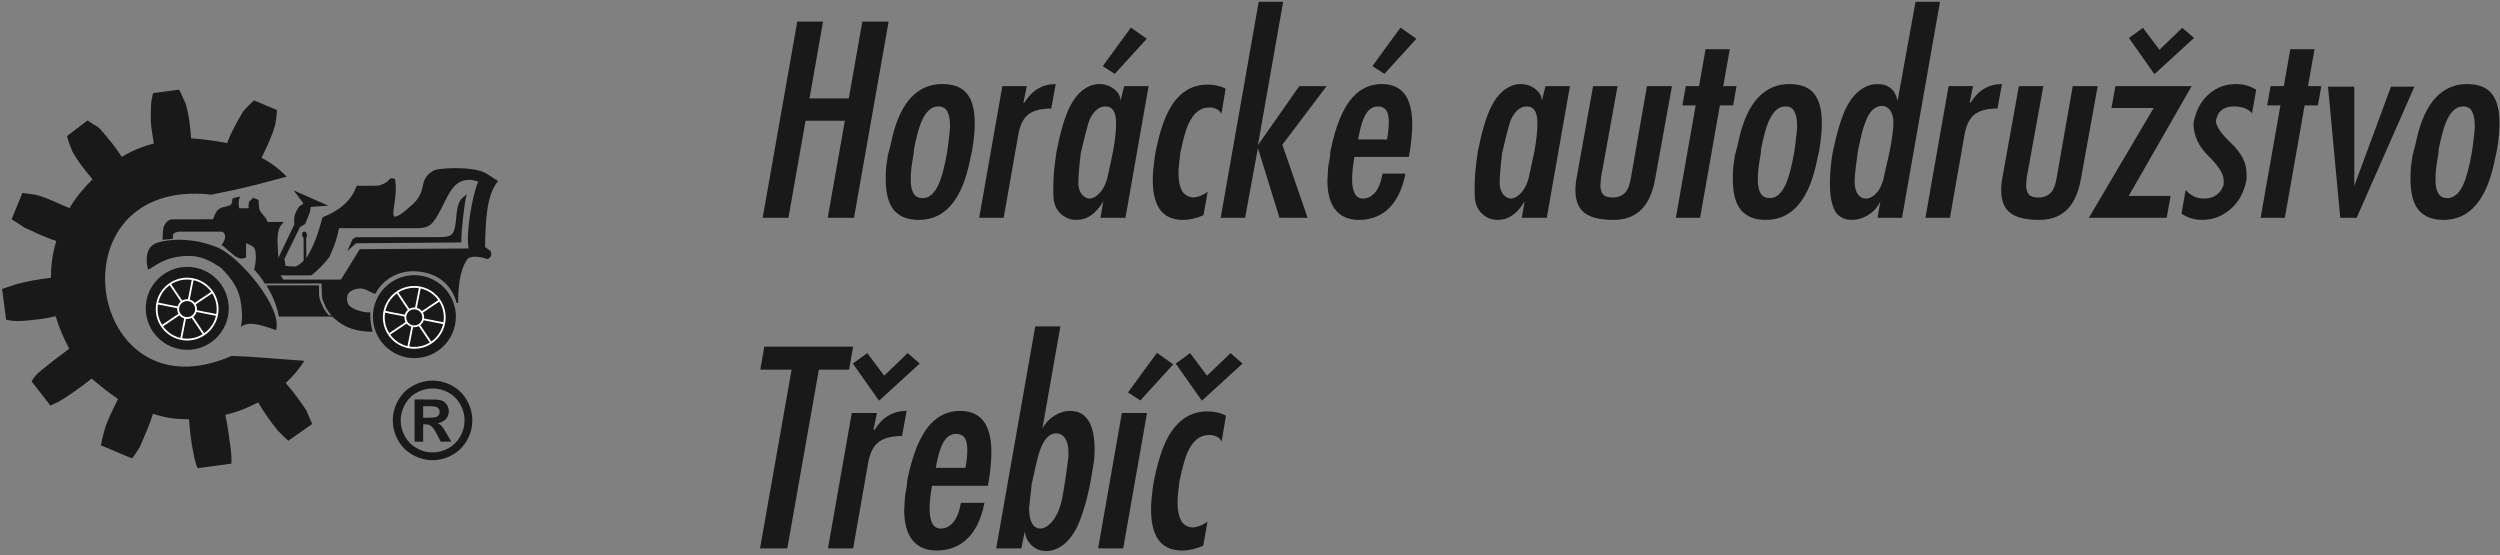
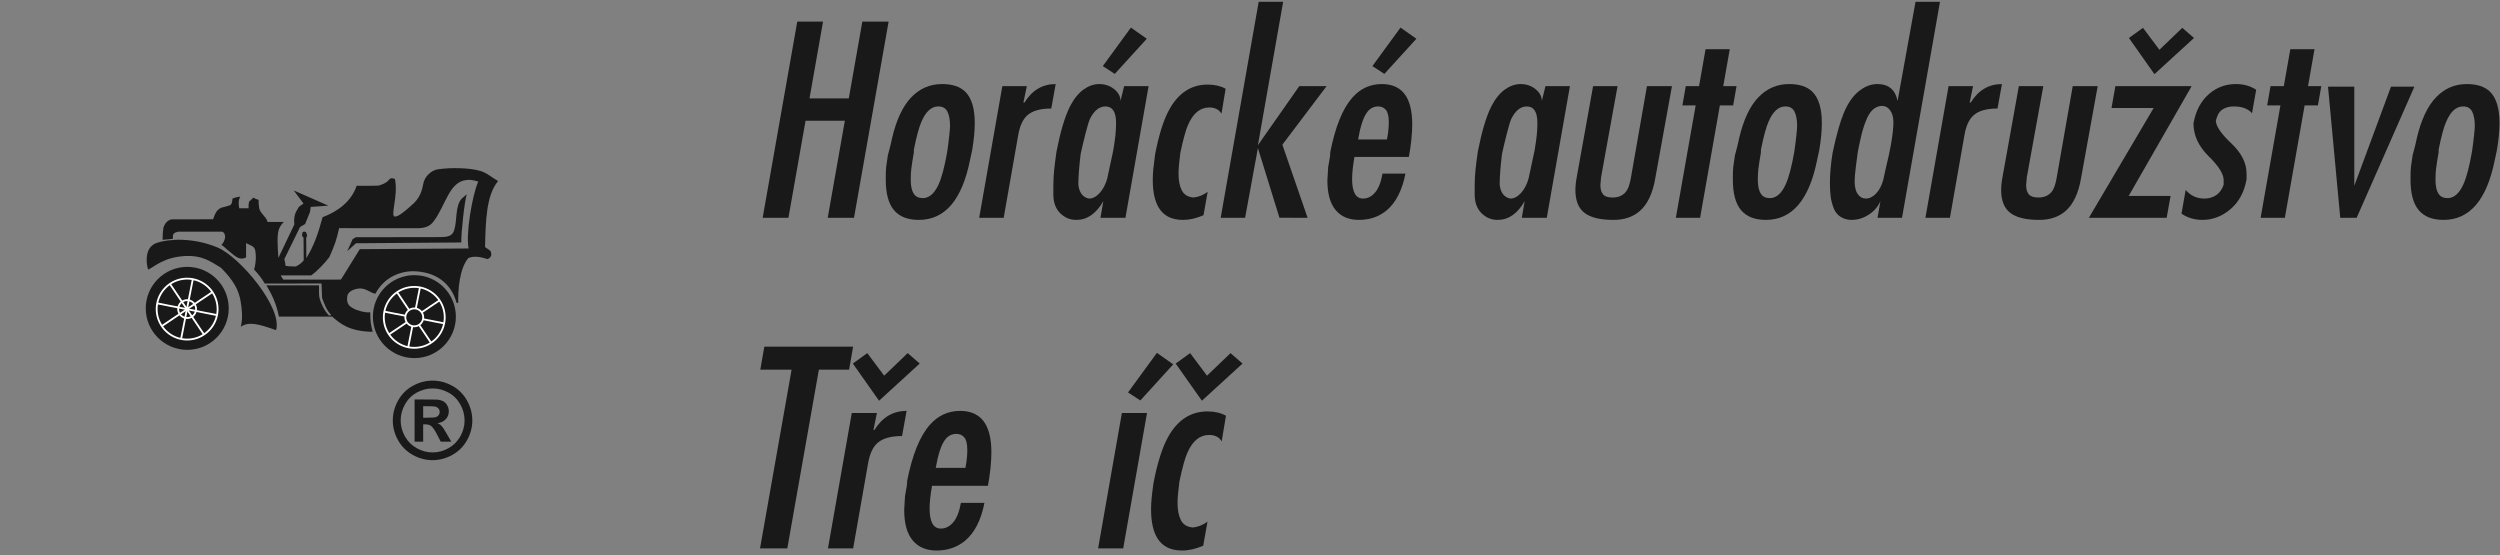
<svg xmlns="http://www.w3.org/2000/svg" width="563px" height="125px" viewBox="0 0 563 125" version="1.1">
  <rect x="0" y="0" width="563" height="125" fill="#808080" stroke="none" />
  <title>Group</title>
  <g id="Page-1" stroke="none" stroke-width="1" fill="none" fill-rule="evenodd">
    <g id="Logo---HAD1" transform="translate(-171, -487)">
      <g id="Group" transform="translate(171.48, 487.409)">
-         <path d="M43.995,105.031 C43.591,103.998 43.355,103.064 43.139,101.907 C42.486,98.868 42.281,96.523 42.085,94.017 C38.948,93.99 37.008,93.735 33.983,92.776 C33.175,95.215 32.355,97.151 31.075,100.116 C30.396,101.157 30.151,101.751 29.247,102.822 L22.247,99.88 C22.456,98.778 22.583,98.051 23.008,96.584 C23.72,94.128 24.939,91.859 26.101,89.436 C23.47,87.671 22.401,86.696 20.141,84.847 C18.291,86.361 16.564,87.591 13.93,89.335 C12.679,90.129 11.952,90.437 10.88,90.931 L6.631,85.48 C7.399,84.175 7.851,83.813 8.98,82.841 C10.919,81.268 12.993,79.694 15.105,78.119 C13.839,75.681 12.873,73.568 12.054,70.811 C9.48,71.409 7.371,71.63 4.421,71.874 C3.243,71.929 2.066,71.873 0.887,71.574 L-2.84217094e-14,64.655 C1.034,64.309 2.068,63.963 3.103,63.617 C5.544,62.937 8.196,62.468 10.992,62.143 C11.009,59.263 11.258,57.044 12.197,53.845 C9.424,52.967 7.309,51.889 4.885,50.776 C3.732,49.931 3.22,49.715 2.137,48.976 L4.564,43.038 C5.702,43.219 7.104,43.332 7.971,43.57 C10.575,44.284 12.777,45.532 15.186,46.469 C16.476,44.186 18.411,41.878 20.359,39.971 C18.307,37.506 17.157,36.092 15.813,33.689 C15.283,32.424 14.952,31.551 14.611,30.242 L19.233,26.704 C20.585,27.739 21.25,27.785 22.189,28.774 C24.08,30.997 25.465,32.577 26.932,34.918 C29.141,33.588 31.73,32.504 34.162,31.922 C33.654,28.689 33.354,27.526 33.511,24.231 C33.521,22.622 33.583,22.417 33.986,20.555 L39.873,19.78 L41.386,23.068 C42.094,25.639 42.352,27.836 42.551,30.747 C45.253,30.916 47.962,31.296 50.677,31.819 C51.519,29.366 53.335,26.279 54.206,24.8 C55.038,23.742 55.821,23.067 56.714,22.198 L61.891,24.371 C61.871,25.434 61.658,26.837 61.481,27.756 C60.814,30.11 59.865,32.165 58.412,35.127 C60.477,36.173 62.281,37.559 64.093,39.363 C58.02,40.972 55.697,41.72 47.158,43.422 C10.675,39.342 18.782,94.124 51.692,79.74 C57.375,79.927 62.292,80.467 68.037,80.844 C66.986,82.619 65.525,84.293 63.853,85.849 C65.591,87.776 67.076,89.892 68.505,92.001 C68.945,93.022 69.384,94.043 69.822,95.065 L64.447,98.851 C63.648,98.169 62.853,97.35 62.056,96.529 C60.51,94.576 58.961,92.513 57.672,90.201 C55.444,91.378 53.017,92.371 50.256,93.018 C50.752,94.969 51.089,98.046 51.503,100.813 C51.627,102.064 51.69,102.851 51.624,104.004 L43.995,105.031 Z" id="Fill-3" fill="#1A1919" />
        <path d="M62.33,70.888 C61.75,67.835 60.504,65.472 59.502,63.844 L71.364,63.845 C71.324,65.292 71.344,66.166 71.483,66.739 C71.717,67.701 72.555,69.626 73.617,70.652 C73.843,70.594 73.987,70.582 74.131,70.571 C73.017,69.343 72.611,68.22 72.05,66.68 L71.93,63.43 L59.151,63.443 C58.499,62.341 57.702,61.303 56.733,60.284 C57.278,58.637 57.225,56.167 56.82,55.507 C56.434,54.876 55.566,54.719 54.94,54.326 L54.936,57.554 C53.252,58.43 52.132,56.899 51.024,56.085 C50.263,55.493 49.912,55.024 49.389,54.758 C49.889,54.213 50.099,53.699 50.212,53.068 C50.268,52.375 49.904,51.799 49.472,51.77 L39.671,51.769 C38.495,52.037 38.413,52.274 38.45,53.384 L36.139,53.602 C36.197,52.275 36.106,52.487 36.328,50.861 C36.593,49.966 37.322,48.982 38.404,48.981 L47.5,48.976 C47.943,47.854 48.247,46.44 50.096,46.183 C50.436,46.103 50.804,45.944 51.314,45.825 C51.695,45.562 51.794,45.306 51.867,44.331 C52.338,44.057 53.004,43.98 53.635,43.86 C53.176,44.663 53.211,45.658 53.401,46.497 L55.523,46.498 C55.462,46.287 55.475,45.434 55.644,44.963 C55.91,44.793 56.217,44.459 56.545,44.1 C56.954,44.309 57.364,44.515 57.768,44.608 C57.755,45.081 57.743,45.553 57.847,46.025 C57.809,47.537 59.41,48.17 59.776,49.565 L63.434,49.566 C61.975,51.108 61.814,51.97 62.212,57.669 L65.795,50.157 L65.757,49.212 C65.838,48.273 65.797,47.784 66.857,46.143 L67.873,45.429 L65.676,42.484 L73.466,45.907 L69.494,46.185 L69.335,47.321 L68.232,50.045 L67.089,50.716 L63.552,57.946 C63.67,58.418 63.788,58.89 63.788,59.362 C63.906,59.48 64.024,59.48 64.024,59.48 C64.732,59.598 65.44,59.598 66.148,59.598 C66.934,59.207 67.478,58.793 67.918,58.222 L67.878,53.148 C67.778,53.012 67.678,52.876 67.528,52.666 C67.681,52.352 67.391,51.788 68.025,51.758 C68.659,51.727 68.474,52.301 68.708,52.588 C68.63,52.786 68.552,52.984 68.474,53.182 L68.512,57.728 C70.169,54.933 71.004,52.776 72.168,48.504 C75.541,47.239 78.649,44.996 79.84,41.422 C81.392,41.441 82.943,41.459 84.705,41.399 C85.415,41.22 86.591,40.853 87.302,39.878 C87.65,39.609 88.021,39.775 88.456,39.876 C89.258,43.712 87.323,48.321 88.456,48.362 C89.308,48.393 90.876,46.994 91.997,45.996 C94.254,44.231 94.591,42.208 94.83,41.031 C95.106,39.357 96.621,37.944 98.135,37.719 C101.018,37.292 105.222,37.368 107.648,38.069 C109.138,38.5 110.344,39.601 111.693,40.367 C109.01,43.523 108.881,49.508 108.757,55.231 C109.112,55.468 109.466,55.703 109.938,56.057 C110.323,56.777 110.254,57.501 109.348,57.946 C109.348,57.946 108.733,57.773 108.119,57.6 C107.078,57.359 106.057,57.286 104.981,57.71 C102.994,60.074 102.653,64.819 102.706,67.838 C102.607,67.783 102.478,67.79 102.343,67.803 C101.133,63.34 97.578,60.66 92.271,60.669 C88.688,60.828 85.697,62.647 84.06,65.736 C83.019,65.597 82.189,64.658 80.784,64.556 C80.154,64.51 77.932,64.817 77.716,66.365 C77.418,68.493 78.763,68.779 79.246,69.132 C79.546,69.351 81.747,70.109 82.898,69.903 C82.934,72.074 82.995,72.558 83.447,74.313 C78.285,74.237 76.184,72.537 74.322,70.89 L62.33,70.888 Z M41.362,57.238 C44.849,57.084 46.767,58.307 49.285,59.893 C52.096,62.703 53.268,64.893 53.697,67.373 C54.022,69.307 54.218,71.147 53.755,73.172 C55.526,71.973 57.616,72.502 61.692,73.941 C63.184,68.885 53.533,57.446 48.562,55.349 C42.991,53 37.477,53.382 34.826,54.287 C32.243,55.169 32.307,58.369 32.864,60.306 C34.114,59.849 36.25,57.463 41.362,57.238 Z M103.399,54.193 C103.358,51.854 104.149,44.781 104.642,43.318 C104.356,43.585 104.071,43.851 103.564,44.255 C101.956,45.863 102.508,49.402 101.793,51.454 C101.215,53.115 99.845,52.961 97.544,52.989 L79.643,53.012 L78.92,53.476 L77.723,56.153 L79.691,54.373 L103.399,54.193 Z M80.548,55.703 L76.299,62.549 L63.311,62.551 C63.171,62.283 62.936,62.007 62.726,61.605 L69.601,61.61 C71.15,60.486 72.683,58.795 73.703,57.474 C75.048,54.416 75.303,53.554 75.887,50.973 L93.08,50.982 C95.291,51.031 96.329,50.56 97.19,49.418 C99.92,45.801 100.635,40.503 104.626,40.123 C105.483,40.002 106.279,40.21 107.223,40.478 C105.79,43.733 104.374,52.643 105.06,55.546 L80.548,55.703 Z" id="Fill-5" fill="#1A1919" />
        <path d="M41.688,78.377 C46.848,78.377 51.032,74.193 51.032,69.033 C51.032,63.874 46.848,59.69 41.688,59.69 C36.529,59.69 32.345,63.874 32.345,69.033 C32.345,74.193 36.529,78.377 41.688,78.377" id="Fill-7" fill="#1A1919" />
-         <path d="M41.661,76.058 C45.449,76.058 48.521,72.986 48.521,69.198 C48.521,65.411 45.449,62.339 41.661,62.339 C37.874,62.339 34.802,65.411 34.802,69.198 C34.802,72.986 37.874,76.058 41.661,76.058" id="Fill-10" fill="#1A1919" />
        <path d="M48.313,69.198 L48.728,69.198 L48.728,69.198 L48.718,69.561 L48.691,69.92 L48.647,70.274 L48.584,70.622 L48.505,70.963 L48.41,71.299 L48.299,71.627 L48.172,71.948 L48.03,72.262 L47.874,72.566 L47.704,72.862 L47.521,73.149 L47.324,73.426 L47.114,73.692 L46.892,73.949 L46.658,74.195 L46.412,74.428 L46.155,74.651 L45.889,74.861 L45.612,75.058 L45.325,75.241 L45.029,75.411 L44.725,75.567 L44.411,75.709 L44.091,75.835 L43.762,75.947 L43.426,76.042 L43.085,76.12 L42.737,76.183 L42.383,76.228 L42.024,76.255 L41.661,76.265 L41.661,75.85 L42.005,75.842 L42.343,75.816 L42.675,75.773 L43.002,75.716 L43.324,75.641 L43.639,75.552 L43.948,75.447 L44.251,75.328 L44.545,75.195 L44.832,75.048 L45.111,74.888 L45.38,74.714 L45.641,74.528 L45.893,74.332 L46.134,74.122 L46.365,73.902 L46.585,73.671 L46.795,73.43 L46.992,73.178 L47.177,72.917 L47.351,72.648 L47.511,72.368 L47.658,72.082 L47.791,71.788 L47.91,71.485 L48.015,71.176 L48.105,70.861 L48.179,70.539 L48.237,70.212 L48.279,69.879 L48.305,69.541 L48.313,69.198 Z M41.661,62.546 L41.661,62.132 L41.661,62.132 L42.024,62.141 L42.383,62.169 L42.737,62.213 L43.085,62.276 L43.426,62.355 L43.762,62.45 L44.091,62.561 L44.411,62.688 L44.725,62.829 L45.029,62.986 L45.325,63.156 L45.612,63.339 L45.889,63.536 L46.155,63.746 L46.412,63.968 L46.658,64.202 L46.892,64.447 L47.114,64.704 L47.324,64.971 L47.521,65.248 L47.704,65.535 L47.874,65.83 L48.03,66.135 L48.172,66.448 L48.299,66.769 L48.41,67.097 L48.505,67.433 L48.584,67.775 L48.647,68.123 L48.691,68.477 L48.718,68.836 L48.728,69.198 L48.313,69.198 L48.305,68.855 L48.279,68.517 L48.237,68.184 L48.179,67.857 L48.105,67.535 L48.015,67.22 L47.91,66.911 L47.791,66.609 L47.658,66.314 L47.511,66.028 L47.351,65.748 L47.177,65.479 L46.992,65.218 L46.795,64.967 L46.585,64.726 L46.365,64.495 L46.134,64.274 L45.893,64.065 L45.641,63.868 L45.38,63.682 L45.111,63.509 L44.832,63.348 L44.545,63.202 L44.251,63.068 L43.948,62.95 L43.639,62.845 L43.324,62.755 L43.002,62.681 L42.675,62.623 L42.343,62.58 L42.005,62.554 L41.661,62.546 Z M35.01,69.198 L34.595,69.198 L34.595,69.198 L34.605,68.836 L34.632,68.477 L34.676,68.123 L34.739,67.775 L34.818,67.433 L34.913,67.097 L35.024,66.769 L35.151,66.448 L35.293,66.135 L35.449,65.83 L35.619,65.535 L35.802,65.248 L35.999,64.971 L36.209,64.704 L36.431,64.447 L36.665,64.202 L36.911,63.968 L37.168,63.746 L37.434,63.537 L37.711,63.339 L37.998,63.156 L38.293,62.986 L38.598,62.829 L38.912,62.688 L39.232,62.561 L39.561,62.45 L39.897,62.355 L40.238,62.276 L40.586,62.213 L40.94,62.169 L41.299,62.141 L41.661,62.132 L41.661,62.546 L41.318,62.554 L40.98,62.58 L40.648,62.623 L40.321,62.681 L39.998,62.755 L39.684,62.845 L39.374,62.95 L39.072,63.068 L38.778,63.202 L38.491,63.348 L38.212,63.509 L37.943,63.682 L37.682,63.867 L37.43,64.065 L37.189,64.274 L36.958,64.495 L36.738,64.726 L36.528,64.967 L36.331,65.218 L36.146,65.479 L35.972,65.748 L35.812,66.028 L35.665,66.314 L35.532,66.609 L35.413,66.911 L35.308,67.22 L35.218,67.535 L35.144,67.857 L35.086,68.184 L35.044,68.517 L35.018,68.855 L35.01,69.198 Z M41.661,75.85 L41.661,76.265 L41.661,76.265 L41.299,76.255 L40.94,76.228 L40.586,76.183 L40.238,76.12 L39.897,76.042 L39.561,75.947 L39.232,75.835 L38.912,75.709 L38.598,75.567 L38.293,75.411 L37.998,75.241 L37.711,75.058 L37.434,74.86 L37.168,74.651 L36.911,74.428 L36.665,74.195 L36.431,73.949 L36.209,73.692 L35.999,73.426 L35.802,73.149 L35.619,72.862 L35.449,72.566 L35.293,72.262 L35.151,71.948 L35.024,71.627 L34.913,71.299 L34.818,70.963 L34.739,70.622 L34.676,70.274 L34.632,69.92 L34.605,69.561 L34.595,69.198 L35.01,69.198 L35.018,69.541 L35.044,69.879 L35.086,70.212 L35.144,70.539 L35.218,70.861 L35.308,71.176 L35.413,71.485 L35.532,71.788 L35.665,72.082 L35.812,72.368 L35.972,72.648 L36.146,72.917 L36.331,73.178 L36.528,73.43 L36.738,73.671 L36.958,73.902 L37.189,74.122 L37.43,74.332 L37.682,74.529 L37.943,74.714 L38.212,74.888 L38.491,75.048 L38.778,75.195 L39.072,75.328 L39.374,75.447 L39.684,75.552 L39.998,75.641 L40.321,75.716 L40.648,75.773 L40.98,75.816 L41.318,75.842 L41.661,75.85 Z" id="Fill-11" fill="#FFFFFE" />
        <polygon id="Fill-13" fill="#FFFFFE" points="45.26 75.017 37.629 63.66 37.972 63.43 45.603 74.787" />
        <polygon id="Fill-15" fill="#FFFFFE" points="48.289 70.743 34.863 68.109 34.943 67.704 48.369 70.338" />
        <polygon id="Fill-17" fill="#FFFFFE" points="47.409 65.58 36.053 73.212 35.822 72.868 47.179 65.237" />
        <polygon id="Fill-19" fill="#FFFFFE" points="43.136 62.551 40.502 75.978 40.096 75.897 42.73 62.471" />
-         <path d="M41.661,71.208 C42.771,71.208 43.671,70.308 43.671,69.198 C43.671,68.089 42.771,67.189 41.661,67.189 C40.552,67.189 39.652,68.089 39.652,69.198 C39.652,70.308 40.552,71.208 41.661,71.208" id="Fill-22" fill="#1A1919" />
        <path d="M43.464,69.198 L43.878,69.198 L43.878,69.198 L43.875,69.312 L43.866,69.425 L43.852,69.535 L43.832,69.644 L43.808,69.751 L43.778,69.856 L43.743,69.96 L43.703,70.061 L43.659,70.159 L43.61,70.255 L43.557,70.347 L43.499,70.438 L43.438,70.524 L43.371,70.608 L43.302,70.688 L43.229,70.766 L43.151,70.839 L43.071,70.908 L42.987,70.974 L42.901,71.036 L42.81,71.093 L42.718,71.147 L42.622,71.196 L42.524,71.24 L42.423,71.28 L42.32,71.315 L42.215,71.345 L42.108,71.369 L41.998,71.389 L41.888,71.403 L41.775,71.412 L41.661,71.415 L41.661,71.001 L41.754,70.999 L41.846,70.991 L41.937,70.98 L42.025,70.965 L42.113,70.944 L42.197,70.92 L42.282,70.891 L42.363,70.86 L42.443,70.823 L42.52,70.784 L42.596,70.74 L42.669,70.693 L42.74,70.642 L42.808,70.589 L42.873,70.532 L42.936,70.472 L42.996,70.41 L43.052,70.344 L43.106,70.276 L43.156,70.206 L43.203,70.133 L43.247,70.057 L43.286,69.979 L43.323,69.9 L43.355,69.818 L43.383,69.735 L43.407,69.649 L43.428,69.562 L43.443,69.473 L43.455,69.383 L43.462,69.291 L43.464,69.198 Z M41.661,67.396 L41.661,66.981 L41.661,66.981 L41.775,66.985 L41.888,66.993 L41.998,67.007 L42.108,67.027 L42.215,67.052 L42.32,67.082 L42.423,67.116 L42.524,67.156 L42.622,67.201 L42.718,67.25 L42.81,67.303 L42.901,67.36 L42.987,67.422 L43.071,67.488 L43.151,67.558 L43.229,67.631 L43.302,67.708 L43.371,67.788 L43.438,67.872 L43.499,67.959 L43.557,68.05 L43.61,68.141 L43.659,68.237 L43.703,68.336 L43.743,68.437 L43.778,68.54 L43.808,68.645 L43.832,68.752 L43.852,68.862 L43.866,68.972 L43.875,69.084 L43.878,69.198 L43.464,69.198 L43.462,69.105 L43.455,69.014 L43.443,68.923 L43.428,68.835 L43.407,68.747 L43.383,68.661 L43.355,68.578 L43.323,68.496 L43.286,68.417 L43.247,68.339 L43.203,68.263 L43.156,68.191 L43.106,68.12 L43.052,68.052 L42.996,67.986 L42.936,67.924 L42.873,67.864 L42.808,67.807 L42.74,67.754 L42.669,67.704 L42.596,67.656 L42.52,67.613 L42.443,67.573 L42.363,67.537 L42.282,67.505 L42.197,67.477 L42.113,67.452 L42.025,67.432 L41.937,67.417 L41.846,67.405 L41.754,67.398 L41.661,67.396 Z M39.859,69.198 L39.445,69.198 L39.445,69.198 L39.448,69.084 L39.457,68.972 L39.47,68.862 L39.491,68.752 L39.515,68.645 L39.545,68.54 L39.58,68.437 L39.62,68.336 L39.664,68.237 L39.713,68.141 L39.766,68.05 L39.824,67.959 L39.885,67.872 L39.952,67.788 L40.021,67.708 L40.094,67.632 L40.171,67.558 L40.252,67.488 L40.335,67.423 L40.422,67.36 L40.513,67.303 L40.605,67.25 L40.7,67.201 L40.799,67.156 L40.9,67.116 L41.003,67.082 L41.108,67.052 L41.215,67.027 L41.325,67.007 L41.435,66.993 L41.547,66.985 L41.661,66.981 L41.661,67.396 L41.568,67.398 L41.477,67.405 L41.386,67.417 L41.298,67.432 L41.21,67.452 L41.124,67.477 L41.041,67.505 L40.959,67.537 L40.88,67.573 L40.803,67.613 L40.727,67.656 L40.654,67.704 L40.583,67.753 L40.515,67.807 L40.45,67.864 L40.387,67.923 L40.327,67.986 L40.271,68.052 L40.217,68.12 L40.167,68.191 L40.12,68.263 L40.076,68.339 L40.036,68.417 L40,68.496 L39.968,68.578 L39.94,68.661 L39.916,68.747 L39.895,68.835 L39.88,68.923 L39.868,69.014 L39.861,69.105 L39.859,69.198 Z M41.661,71.001 L41.661,71.415 L41.661,71.415 L41.547,71.412 L41.435,71.403 L41.325,71.389 L41.215,71.369 L41.108,71.345 L41.003,71.315 L40.9,71.28 L40.799,71.24 L40.7,71.196 L40.605,71.147 L40.513,71.093 L40.422,71.036 L40.335,70.974 L40.252,70.908 L40.171,70.839 L40.094,70.765 L40.021,70.688 L39.952,70.608 L39.885,70.524 L39.824,70.438 L39.766,70.347 L39.713,70.255 L39.664,70.159 L39.62,70.061 L39.58,69.96 L39.545,69.856 L39.515,69.751 L39.491,69.644 L39.47,69.535 L39.457,69.425 L39.448,69.312 L39.445,69.198 L39.859,69.198 L39.861,69.291 L39.868,69.383 L39.88,69.473 L39.895,69.562 L39.916,69.649 L39.94,69.735 L39.968,69.818 L40,69.9 L40.036,69.979 L40.076,70.057 L40.12,70.133 L40.167,70.206 L40.217,70.276 L40.271,70.344 L40.327,70.41 L40.387,70.473 L40.45,70.532 L40.515,70.589 L40.583,70.643 L40.654,70.693 L40.727,70.74 L40.803,70.784 L40.88,70.823 L40.959,70.86 L41.041,70.891 L41.124,70.92 L41.21,70.944 L41.298,70.965 L41.386,70.98 L41.477,70.991 L41.568,70.999 L41.661,71.001 Z" id="Fill-23" fill="#FFFFFE" />
        <path d="M92.839,80.239 C97.998,80.239 102.182,76.055 102.182,70.896 C102.182,65.736 97.998,61.552 92.839,61.552 C87.679,61.552 83.495,65.736 83.495,70.896 C83.495,76.055 87.679,80.239 92.839,80.239" id="Fill-25" fill="#1A1919" />
        <path d="M92.812,77.92 C96.599,77.92 99.671,74.848 99.671,71.061 C99.671,67.273 96.599,64.201 92.812,64.201 C89.024,64.201 85.952,67.273 85.952,71.061 C85.952,74.848 89.024,77.92 92.812,77.92" id="Fill-28" fill="#1A1919" />
        <path d="M99.464,71.061 L99.878,71.061 L99.878,71.061 L99.869,71.423 L99.841,71.782 L99.797,72.136 L99.734,72.484 L99.655,72.825 L99.56,73.161 L99.449,73.49 L99.322,73.81 L99.181,74.124 L99.024,74.429 L98.854,74.724 L98.671,75.011 L98.473,75.288 L98.264,75.554 L98.042,75.811 L97.808,76.057 L97.562,76.29 L97.306,76.513 L97.039,76.723 L96.762,76.92 L96.475,77.103 L96.18,77.273 L95.875,77.429 L95.562,77.571 L95.241,77.698 L94.913,77.809 L94.577,77.904 L94.235,77.983 L93.887,78.045 L93.533,78.09 L93.174,78.117 L92.812,78.127 L92.812,77.712 L93.155,77.704 L93.493,77.678 L93.825,77.635 L94.153,77.578 L94.475,77.503 L94.79,77.414 L95.099,77.309 L95.401,77.19 L95.695,77.057 L95.982,76.91 L96.261,76.75 L96.53,76.576 L96.791,76.391 L97.043,76.194 L97.284,75.984 L97.515,75.764 L97.736,75.533 L97.945,75.292 L98.143,75.04 L98.328,74.779 L98.501,74.51 L98.662,74.231 L98.808,73.944 L98.942,73.65 L99.06,73.348 L99.165,73.038 L99.255,72.723 L99.329,72.401 L99.387,72.074 L99.43,71.742 L99.456,71.404 L99.464,71.061 Z M92.812,64.409 L92.812,63.994 L92.812,63.994 L93.174,64.003 L93.533,64.031 L93.887,64.075 L94.235,64.138 L94.577,64.217 L94.913,64.312 L95.241,64.423 L95.562,64.55 L95.875,64.692 L96.18,64.848 L96.475,65.018 L96.762,65.201 L97.039,65.398 L97.306,65.608 L97.562,65.83 L97.808,66.064 L98.042,66.31 L98.264,66.567 L98.474,66.833 L98.671,67.11 L98.854,67.397 L99.024,67.692 L99.181,67.997 L99.322,68.311 L99.449,68.631 L99.56,68.96 L99.655,69.295 L99.734,69.637 L99.797,69.985 L99.841,70.339 L99.869,70.698 L99.878,71.061 L99.464,71.061 L99.456,70.717 L99.43,70.379 L99.387,70.047 L99.329,69.72 L99.255,69.397 L99.165,69.083 L99.06,68.774 L98.942,68.471 L98.808,68.177 L98.662,67.89 L98.501,67.611 L98.328,67.342 L98.142,67.081 L97.945,66.829 L97.736,66.588 L97.515,66.357 L97.284,66.136 L97.043,65.927 L96.791,65.73 L96.53,65.545 L96.261,65.371 L95.982,65.211 L95.695,65.064 L95.401,64.931 L95.099,64.812 L94.79,64.707 L94.475,64.617 L94.153,64.543 L93.825,64.485 L93.493,64.442 L93.155,64.417 L92.812,64.409 Z M86.16,71.061 L85.745,71.061 L85.745,71.061 L85.754,70.698 L85.782,70.339 L85.826,69.985 L85.889,69.637 L85.968,69.295 L86.063,68.96 L86.174,68.631 L86.301,68.311 L86.443,67.997 L86.599,67.692 L86.769,67.397 L86.952,67.11 L87.149,66.833 L87.359,66.567 L87.582,66.31 L87.815,66.064 L88.061,65.83 L88.318,65.608 L88.584,65.398 L88.861,65.201 L89.148,65.018 L89.444,64.848 L89.748,64.692 L90.062,64.55 L90.382,64.423 L90.711,64.312 L91.046,64.217 L91.388,64.138 L91.736,64.075 L92.09,64.031 L92.449,64.003 L92.812,63.994 L92.812,64.409 L92.468,64.417 L92.13,64.442 L91.798,64.485 L91.471,64.543 L91.149,64.617 L90.834,64.707 L90.525,64.812 L90.222,64.931 L89.928,65.064 L89.641,65.211 L89.362,65.371 L89.093,65.545 L88.832,65.73 L88.58,65.927 L88.339,66.136 L88.108,66.357 L87.888,66.588 L87.678,66.829 L87.481,67.081 L87.296,67.342 L87.122,67.611 L86.962,67.89 L86.815,68.177 L86.682,68.471 L86.563,68.774 L86.458,69.083 L86.368,69.397 L86.294,69.72 L86.236,70.047 L86.194,70.379 L86.168,70.717 L86.16,71.061 Z M92.812,77.712 L92.812,78.127 L92.812,78.127 L92.449,78.117 L92.09,78.09 L91.736,78.045 L91.388,77.983 L91.046,77.904 L90.711,77.809 L90.382,77.698 L90.062,77.571 L89.748,77.429 L89.444,77.273 L89.148,77.103 L88.861,76.92 L88.584,76.723 L88.318,76.513 L88.061,76.29 L87.815,76.057 L87.582,75.811 L87.359,75.554 L87.15,75.288 L86.952,75.011 L86.769,74.724 L86.599,74.429 L86.443,74.124 L86.301,73.81 L86.174,73.49 L86.063,73.161 L85.968,72.825 L85.889,72.484 L85.826,72.136 L85.782,71.782 L85.754,71.423 L85.745,71.061 L86.16,71.061 L86.168,71.404 L86.194,71.742 L86.236,72.074 L86.294,72.401 L86.368,72.723 L86.458,73.038 L86.563,73.348 L86.682,73.65 L86.815,73.944 L86.962,74.231 L87.122,74.51 L87.296,74.779 L87.481,75.04 L87.678,75.292 L87.888,75.533 L88.108,75.764 L88.339,75.984 L88.58,76.194 L88.832,76.391 L89.093,76.576 L89.362,76.75 L89.641,76.91 L89.928,77.057 L90.222,77.19 L90.525,77.309 L90.834,77.414 L91.149,77.503 L91.471,77.578 L91.798,77.635 L92.13,77.678 L92.468,77.704 L92.812,77.712 Z" id="Fill-29" fill="#FFFFFE" />
        <polygon id="Fill-31" fill="#FFFFFE" points="96.41 76.879 88.779 65.523 89.122 65.293 96.754 76.649" />
        <polygon id="Fill-33" fill="#FFFFFE" points="99.439 72.606 86.013 69.972 86.093 69.566 99.519 72.2" />
        <polygon id="Fill-35" fill="#FFFFFE" points="98.559 67.442 87.203 75.074 86.973 74.73 98.329 67.099" />
        <polygon id="Fill-37" fill="#FFFFFE" points="94.286 64.414 91.652 77.84 91.246 77.759 93.88 64.333" />
        <path d="M92.812,73.07 C93.921,73.07 94.821,72.17 94.821,71.061 C94.821,69.951 93.921,69.051 92.812,69.051 C91.702,69.051 90.802,69.951 90.802,71.061 C90.802,72.17 91.702,73.07 92.812,73.07" id="Fill-40" fill="#1A1919" />
        <path d="M94.614,71.061 L95.028,71.061 L95.028,71.061 L95.025,71.174 L95.016,71.287 L95.003,71.397 L94.983,71.507 L94.958,71.614 L94.928,71.719 L94.894,71.822 L94.853,71.923 L94.809,72.022 L94.76,72.117 L94.707,72.209 L94.65,72.3 L94.587,72.387 L94.522,72.47 L94.452,72.551 L94.378,72.628 L94.302,72.701 L94.222,72.77 L94.138,72.837 L94.051,72.898 L93.96,72.956 L93.868,73.008 L93.773,73.058 L93.674,73.102 L93.573,73.142 L93.47,73.177 L93.365,73.207 L93.258,73.231 L93.148,73.251 L93.038,73.265 L92.926,73.274 L92.812,73.277 L92.812,72.863 L92.905,72.861 L92.996,72.853 L93.087,72.842 L93.175,72.827 L93.263,72.806 L93.349,72.782 L93.432,72.753 L93.513,72.722 L93.593,72.685 L93.671,72.646 L93.746,72.602 L93.819,72.555 L93.89,72.504 L93.958,72.451 L94.023,72.395 L94.087,72.335 L94.146,72.272 L94.203,72.207 L94.257,72.139 L94.306,72.068 L94.353,71.995 L94.397,71.919 L94.437,71.842 L94.473,71.762 L94.505,71.681 L94.533,71.597 L94.558,71.512 L94.578,71.424 L94.593,71.335 L94.605,71.245 L94.612,71.153 L94.614,71.061 Z M92.812,69.258 L92.812,68.844 L92.812,68.844 L92.926,68.847 L93.038,68.856 L93.148,68.869 L93.258,68.889 L93.365,68.914 L93.47,68.944 L93.573,68.978 L93.674,69.019 L93.773,69.063 L93.868,69.112 L93.96,69.165 L94.051,69.223 L94.138,69.284 L94.222,69.35 L94.302,69.42 L94.379,69.493 L94.452,69.57 L94.522,69.651 L94.588,69.734 L94.65,69.821 L94.707,69.912 L94.76,70.004 L94.809,70.1 L94.853,70.198 L94.894,70.299 L94.928,70.401 L94.958,70.507 L94.983,70.614 L95.003,70.724 L95.016,70.834 L95.025,70.947 L95.028,71.061 L94.614,71.061 L94.612,70.968 L94.605,70.876 L94.593,70.785 L94.578,70.697 L94.558,70.609 L94.533,70.525 L94.505,70.44 L94.473,70.359 L94.437,70.279 L94.397,70.202 L94.353,70.125 L94.306,70.053 L94.256,69.982 L94.203,69.914 L94.146,69.849 L94.086,69.786 L94.023,69.726 L93.958,69.67 L93.89,69.616 L93.819,69.566 L93.746,69.519 L93.671,69.475 L93.593,69.436 L93.513,69.399 L93.432,69.367 L93.349,69.339 L93.263,69.314 L93.175,69.294 L93.087,69.279 L92.996,69.267 L92.905,69.26 L92.812,69.258 Z M91.01,71.061 L90.595,71.061 L90.595,71.061 L90.598,70.947 L90.607,70.834 L90.621,70.724 L90.641,70.614 L90.666,70.507 L90.695,70.401 L90.73,70.299 L90.77,70.198 L90.814,70.1 L90.863,70.004 L90.917,69.912 L90.974,69.821 L91.035,69.734 L91.102,69.65 L91.171,69.571 L91.244,69.494 L91.322,69.42 L91.402,69.35 L91.486,69.285 L91.572,69.223 L91.663,69.165 L91.755,69.112 L91.851,69.063 L91.949,69.019 L92.05,68.978 L92.153,68.944 L92.259,68.914 L92.365,68.889 L92.475,68.869 L92.585,68.856 L92.698,68.847 L92.812,68.844 L92.812,69.258 L92.719,69.26 L92.627,69.267 L92.537,69.279 L92.448,69.294 L92.361,69.314 L92.275,69.339 L92.192,69.367 L92.11,69.399 L92.03,69.436 L91.953,69.475 L91.877,69.519 L91.804,69.566 L91.733,69.615 L91.666,69.67 L91.599,69.726 L91.537,69.785 L91.478,69.848 L91.421,69.915 L91.368,69.982 L91.317,70.053 L91.27,70.125 L91.227,70.202 L91.187,70.279 L91.151,70.359 L91.119,70.44 L91.091,70.525 L91.066,70.609 L91.046,70.697 L91.031,70.785 L91.019,70.876 L91.012,70.968 L91.01,71.061 Z M92.812,72.863 L92.812,73.277 L92.812,73.277 L92.698,73.274 L92.585,73.265 L92.475,73.251 L92.365,73.231 L92.259,73.207 L92.153,73.177 L92.05,73.142 L91.949,73.102 L91.851,73.058 L91.755,73.008 L91.663,72.956 L91.572,72.898 L91.486,72.836 L91.402,72.77 L91.322,72.701 L91.244,72.628 L91.171,72.55 L91.102,72.471 L91.036,72.387 L90.974,72.3 L90.917,72.209 L90.864,72.117 L90.814,72.022 L90.77,71.923 L90.73,71.822 L90.695,71.719 L90.666,71.614 L90.641,71.507 L90.621,71.397 L90.607,71.287 L90.598,71.174 L90.595,71.061 L91.01,71.061 L91.012,71.153 L91.019,71.245 L91.031,71.335 L91.046,71.424 L91.066,71.512 L91.091,71.597 L91.119,71.681 L91.151,71.762 L91.187,71.842 L91.227,71.919 L91.27,71.995 L91.317,72.068 L91.367,72.139 L91.421,72.206 L91.478,72.273 L91.537,72.335 L91.599,72.395 L91.666,72.451 L91.733,72.505 L91.804,72.555 L91.877,72.602 L91.953,72.646 L92.03,72.685 L92.11,72.722 L92.192,72.753 L92.275,72.782 L92.361,72.806 L92.448,72.827 L92.537,72.842 L92.627,72.853 L92.719,72.861 L92.812,72.863 Z" id="Fill-41" fill="#FFFFFE" />
        <path d="M96.931,85.309 C98.468,85.309 99.94,85.692 101.349,86.463 C102.761,87.229 103.871,88.33 104.677,89.763 C105.483,91.2 105.886,92.7 105.886,94.264 C105.886,95.824 105.491,97.313 104.701,98.726 C103.907,100.138 102.805,101.244 101.389,102.034 C99.976,102.824 98.487,103.219 96.931,103.219 C95.371,103.219 93.887,102.824 92.47,102.034 C91.057,101.244 89.952,100.138 89.162,98.726 C88.372,97.313 87.977,95.824 87.977,94.264 C87.977,92.7 88.38,91.2 89.186,89.763 C89.992,88.33 91.101,87.229 92.51,86.463 C93.923,85.692 95.395,85.309 96.931,85.309 Z M96.943,87.065 C95.71,87.065 94.529,87.373 93.4,87.987 C92.27,88.602 91.38,89.487 90.73,90.641 C90.076,91.794 89.752,93.003 89.752,94.264 C89.752,95.521 90.072,96.718 90.706,97.856 C91.341,98.993 92.226,99.883 93.364,100.521 C94.501,101.16 95.694,101.479 96.943,101.479 C98.196,101.479 99.389,101.16 100.527,100.521 C101.66,99.883 102.546,98.993 103.184,97.856 C103.823,96.718 104.142,95.521 104.142,94.264 C104.142,93.003 103.819,91.794 103.168,90.641 C102.518,89.487 101.624,88.602 100.491,87.987 C99.357,87.373 98.172,87.065 96.943,87.065 Z M92.885,99.057 L92.885,89.555 L94.816,89.555 C96.624,89.555 97.638,89.563 97.853,89.579 C98.492,89.631 98.99,89.759 99.346,89.958 C99.701,90.158 99.996,90.461 100.231,90.868 C100.471,91.279 100.591,91.734 100.591,92.233 C100.591,92.915 100.367,93.502 99.916,93.989 C99.469,94.48 98.839,94.779 98.029,94.898 C98.316,95.007 98.539,95.126 98.695,95.254 C98.851,95.382 99.066,95.625 99.338,95.984 C99.409,96.076 99.641,96.463 100.04,97.141 L101.161,99.057 L98.779,99.057 L97.981,97.516 C97.446,96.479 96.999,95.824 96.648,95.557 C96.301,95.29 95.854,95.154 95.315,95.154 L94.816,95.154 L94.816,99.057 L92.885,99.057 Z M94.816,93.658 L95.598,93.658 C96.712,93.658 97.402,93.614 97.673,93.53 C97.941,93.442 98.152,93.294 98.308,93.079 C98.468,92.864 98.543,92.62 98.543,92.349 C98.543,92.081 98.468,91.846 98.316,91.642 C98.164,91.435 97.949,91.287 97.665,91.195 C97.386,91.108 96.696,91.064 95.598,91.064 L94.816,91.064 L94.816,93.658 Z" id="Fill-43" fill="#1A1919" />
        <polygon id="Fill-44" fill="#1A1919" points="179.066 4.454 184.869 4.454 181.821 21.743 190.67 21.743 193.718 4.454 199.637 4.454 191.843 48.643 185.923 48.643 189.781 26.783 180.932 26.783 177.074 48.643 171.272 48.643" />
        <path d="M200.399,30.768 C201.376,26.588 202.821,23.501 204.736,21.509 C206.65,19.516 208.956,18.52 211.652,18.52 C213.957,18.52 215.696,19.086 216.868,20.219 C218.313,21.626 219.036,23.99 219.036,27.311 C219.036,29.069 218.841,31.101 218.45,33.406 L217.981,35.574 C216.184,44.599 212.335,49.112 206.436,49.112 C203.935,49.112 202.069,48.38 200.839,46.914 C199.608,45.449 198.993,43.154 198.993,40.028 C198.993,38.7 199.022,37.762 199.081,37.215 C199.139,36.668 199.266,35.789 199.462,34.578 C199.618,33.953 199.774,33.357 199.93,32.79 C200.087,32.224 200.243,31.55 200.399,30.768 Z M205.322,33.875 C205.01,35.711 204.814,36.981 204.736,37.684 C204.658,38.387 204.619,39.188 204.619,40.087 C204.619,42.822 205.478,44.189 207.198,44.189 L207.666,44.189 C208.956,44.033 210.03,43.008 210.89,41.122 C211.593,39.589 212.238,37.157 212.824,33.816 C213.019,32.517 213.175,31.296 213.293,30.163 C213.41,29.02 213.468,28.277 213.468,27.926 C213.468,26.588 213.273,25.523 212.882,24.742 C212.492,23.951 211.808,23.56 210.831,23.56 C209.268,23.56 207.998,24.712 207.022,27.017 C206.475,28.268 205.908,30.358 205.322,33.288 L205.322,33.875 Z" id="Fill-45" fill="#1A1919" />
        <path d="M220.032,48.643 L225.248,18.988 L230.757,18.988 L229.995,22.681 L230.23,22.681 C231.949,19.907 234.293,18.52 237.262,18.52 L236.266,24.029 C233.766,24.029 231.949,24.556 230.816,25.611 C229.839,26.51 229.175,27.975 228.823,30.006 L225.551,48.643 L220.032,48.643 Z" id="Fill-46" fill="#1A1919" />
        <path d="M244.999,26.314 C244.725,26.94 244.383,28.063 243.973,29.684 C243.563,31.305 243.201,32.819 242.889,34.226 C242.537,37.117 242.361,39.442 242.361,41.2 C242.479,42.177 242.762,42.919 243.201,43.427 C243.651,43.935 244.188,44.228 244.803,44.306 C245.624,44.306 246.415,43.877 247.196,43.017 C247.968,42.158 248.535,41.054 248.886,39.725 L250.215,33.523 C250.449,32.155 250.615,31.003 250.713,30.065 C250.81,29.127 250.859,28.19 250.859,27.252 C250.859,24.791 250.058,23.56 248.456,23.56 C247.089,23.56 245.936,24.478 244.999,26.314 Z M241.893,49.112 C240.486,49.112 239.275,48.604 238.259,47.588 C237.243,46.573 236.735,45.166 236.735,43.369 L236.735,41.552 C236.735,40.263 236.794,39.051 236.911,37.919 C237.028,36.785 237.204,35.398 237.438,33.757 C237.868,31.569 238.327,29.616 238.835,27.897 C239.343,26.178 239.89,24.732 240.476,23.56 C241.365,21.841 242.391,20.571 243.534,19.75 C244.686,18.93 245.858,18.52 247.069,18.52 C248.349,18.52 249.472,18.901 250.43,19.663 C251.377,20.424 251.856,21.313 251.856,22.329 L252.676,18.988 L258.185,18.988 L252.969,48.643 L247.343,48.643 L247.988,44.892 C246.386,47.706 244.354,49.112 241.893,49.112 Z M257.775,8.322 L250.566,16.234 L247.87,14.476 L254.2,5.802 L257.775,8.322 Z" id="Fill-47" fill="#1A1919" />
        <path d="M271.489,42.783 L270.551,48.057 C268.949,48.761 267.406,49.112 265.921,49.112 C263.382,49.112 261.565,48.194 260.471,46.358 C259.572,44.873 259.123,42.783 259.123,40.087 C259.123,39.306 259.162,38.504 259.24,37.684 C259.318,36.863 259.455,35.75 259.65,34.343 C260.51,29.889 261.584,26.51 262.874,24.204 C264.944,20.493 267.816,18.637 271.489,18.637 C273.051,18.637 274.4,18.95 275.533,19.575 L274.595,25.201 C274.048,24.263 273.13,23.794 271.841,23.794 C269.809,23.794 268.226,25.084 267.093,27.662 C266.585,28.756 265.999,30.866 265.335,33.992 C265.218,34.929 265.12,35.789 265.042,36.57 C264.964,37.352 264.925,38.055 264.925,38.68 C264.925,40.243 265.169,41.503 265.657,42.46 C266.146,43.418 267.015,43.955 268.265,44.072 C269.438,43.955 270.512,43.525 271.489,42.783" id="Fill-48" fill="#1A1919" />
        <polygon id="Fill-49" fill="#1A1919" points="282.976 4.26325641e-14 288.485 4.26325641e-14 282.8 32.292 292.118 18.988 298.272 18.988 288.309 32.175 293.994 48.643 287.654 48.624 282.8 32.937 279.918 48.643 274.419 48.643" />
        <path d="M304.543,34.929 C304.191,36.922 304.015,38.583 304.015,39.911 C304.015,42.841 304.836,44.306 306.477,44.306 C307.492,44.306 308.391,43.857 309.173,42.959 C309.954,42.06 310.521,40.634 310.872,38.68 L316.029,38.68 C315.287,42.47 313.861,45.244 311.751,47.002 C310.032,48.409 307.961,49.112 305.539,49.112 C303.273,49.112 301.524,48.37 300.294,46.885 C299.063,45.401 298.448,43.173 298.448,40.204 L298.623,37.215 C298.819,36.121 298.946,35.398 299.004,35.047 C299.063,34.695 299.092,34.304 299.092,33.875 C300.225,28.131 301.886,24.029 304.074,21.567 C305.871,19.535 308.079,18.52 310.696,18.52 C313.197,18.52 315.014,19.418 316.147,21.216 C317.085,22.739 317.553,24.869 317.553,27.604 C317.553,28.659 317.485,29.841 317.348,31.149 C317.211,32.458 317.026,33.718 316.791,34.929 L304.543,34.929 Z M305.363,31.003 L311.869,31.003 C312.142,29.518 312.279,28.229 312.279,27.135 C312.279,25.806 312.064,24.878 311.634,24.351 C311.204,23.823 310.618,23.56 309.876,23.56 C308.86,23.56 308.02,24.009 307.356,24.908 C306.536,26.041 305.871,28.073 305.363,31.003 Z M318.491,8.322 L311.282,16.234 L308.587,14.476 L314.916,5.802 L318.491,8.322 Z" id="Fill-50" fill="#1A1919" />
        <path d="M339.882,26.314 C339.609,26.94 339.267,28.063 338.857,29.684 C338.447,31.305 338.085,32.819 337.773,34.226 C337.421,37.117 337.245,39.442 337.245,41.2 C337.363,42.177 337.646,42.919 338.085,43.427 C338.535,43.935 339.072,44.228 339.687,44.306 C340.507,44.306 341.299,43.877 342.08,43.017 C342.852,42.158 343.418,41.054 343.77,39.725 L345.099,33.523 C345.333,32.155 345.499,31.003 345.597,30.065 C345.694,29.127 345.743,28.19 345.743,27.252 C345.743,24.791 344.942,23.56 343.34,23.56 C341.973,23.56 340.82,24.478 339.882,26.314 Z M336.776,49.112 C335.37,49.112 334.159,48.604 333.143,47.588 C332.127,46.573 331.619,45.166 331.619,43.369 L331.619,41.552 C331.619,40.263 331.678,39.051 331.795,37.919 C331.912,36.785 332.088,35.398 332.322,33.757 C332.752,31.569 333.211,29.616 333.719,27.897 C334.227,26.178 334.774,24.732 335.36,23.56 C336.249,21.841 337.274,20.571 338.417,19.75 C339.57,18.93 340.742,18.52 341.953,18.52 C343.233,18.52 344.356,18.901 345.313,19.663 C346.261,20.424 346.74,21.313 346.74,22.329 L347.56,18.988 L353.069,18.988 L347.853,48.643 L342.227,48.643 L342.871,44.892 C341.269,47.706 339.238,49.112 336.776,49.112 L336.776,49.112 Z" id="Fill-51" fill="#1A1919" />
        <path d="M358.285,18.988 L363.794,18.988 L360.082,39.501 L359.926,41.259 C359.926,42.158 360.121,42.851 360.512,43.339 C360.902,43.828 361.625,44.072 362.68,44.072 C364.087,44.072 365.142,43.564 365.845,42.548 C366.236,41.962 366.548,41.024 366.783,39.735 L370.416,18.988 L376.043,18.988 L372.311,39.618 C371.725,43.134 370.524,45.654 368.726,47.178 C367.203,48.468 365.249,49.112 362.866,49.112 C359.887,49.112 357.718,48.585 356.351,47.53 C354.983,46.475 354.3,44.756 354.3,42.373 C354.3,41.474 354.417,40.399 354.661,39.149 L358.285,18.988 Z" id="Fill-52" fill="#1A1919" />
        <polygon id="Fill-53" fill="#1A1919" points="383.613 10.666 389.063 10.666 387.598 18.988 390.587 18.988 389.825 23.325 386.836 23.325 382.382 48.643 376.922 48.643 381.386 23.325 378.397 23.325 379.159 18.988 382.147 18.988" />
        <path d="M391.163,30.768 C392.14,26.588 393.585,23.501 395.5,21.509 C397.414,19.516 399.72,18.52 402.416,18.52 C404.721,18.52 406.459,19.086 407.632,20.219 C409.077,21.626 409.8,23.99 409.8,27.311 C409.8,29.069 409.605,31.101 409.214,33.406 L408.745,35.574 C406.948,44.599 403.099,49.112 397.2,49.112 C394.699,49.112 392.833,48.38 391.603,46.914 C390.372,45.449 389.757,43.154 389.757,40.028 C389.757,38.7 389.786,37.762 389.845,37.215 C389.903,36.668 390.03,35.789 390.226,34.578 C390.382,33.953 390.538,33.357 390.694,32.79 C390.851,32.224 391.007,31.55 391.163,30.768 Z M396.086,33.875 C395.774,35.711 395.578,36.981 395.5,37.684 C395.422,38.387 395.383,39.188 395.383,40.087 C395.383,42.822 396.242,44.189 397.962,44.189 L398.43,44.189 C399.72,44.033 400.794,43.008 401.654,41.122 C402.357,39.589 403.002,37.157 403.588,33.816 C403.783,32.517 403.939,31.296 404.057,30.163 C404.174,29.02 404.232,28.277 404.232,27.926 C404.232,26.588 404.037,25.523 403.646,24.742 C403.255,23.951 402.572,23.56 401.595,23.56 C400.032,23.56 398.762,24.712 397.786,27.017 C397.239,28.268 396.672,30.358 396.086,33.288 L396.086,33.875 Z" id="Fill-54" fill="#1A1919" />
        <path d="M419.646,27.017 C419.255,27.955 418.884,29.206 418.532,30.768 C418.18,32.331 417.966,33.367 417.888,33.875 C417.81,34.383 417.673,35.418 417.477,36.981 C417.282,38.544 417.184,39.676 417.184,40.38 C417.184,41.669 417.419,42.646 417.888,43.31 C418.357,43.974 418.962,44.306 419.704,44.306 C420.525,44.306 421.296,43.926 422.019,43.164 C422.742,42.402 423.279,41.376 423.631,40.087 C423.787,39.306 423.963,38.504 424.159,37.684 C424.744,35.222 425.116,33.542 425.272,32.644 C425.702,30.299 425.917,28.463 425.917,27.135 C425.917,26.002 425.673,25.103 425.184,24.439 C424.696,23.775 424.1,23.442 423.397,23.442 C421.756,23.442 420.505,24.634 419.646,27.017 Z M416.481,49.112 C415.582,49.112 414.772,48.887 414.049,48.438 C413.326,47.989 412.799,47.335 412.466,46.475 C412.135,45.615 411.91,44.756 411.793,43.896 C411.675,43.037 411.617,42.001 411.617,40.79 C411.617,38.797 411.812,36.57 412.203,34.109 C412.633,32.038 413.082,30.182 413.551,28.541 C413.863,27.408 414.254,26.256 414.723,25.084 C415.621,22.896 416.745,21.255 418.093,20.16 C419.44,19.067 420.837,18.52 422.283,18.52 C424.823,18.52 426.346,19.79 426.854,22.329 L430.898,7.10542736e-14 L436.407,7.10542736e-14 L427.851,48.643 L422.342,48.643 L422.986,44.892 C422.439,46.143 421.56,47.159 420.349,47.94 C419.138,48.722 417.849,49.112 416.481,49.112 L416.481,49.112 Z" id="Fill-55" fill="#1A1919" />
        <path d="M433.125,48.643 L438.341,18.988 L443.85,18.988 L443.088,22.681 L443.323,22.681 C445.042,19.907 447.386,18.52 450.356,18.52 L449.359,24.029 C446.859,24.029 445.042,24.556 443.909,25.611 C442.932,26.51 442.268,27.975 441.916,30.006 L438.644,48.643 L433.125,48.643 Z" id="Fill-56" fill="#1A1919" />
        <path d="M454.165,18.988 L459.674,18.988 L455.962,39.501 L455.806,41.259 C455.806,42.158 456.002,42.851 456.392,43.339 C456.783,43.828 457.506,44.072 458.561,44.072 C459.967,44.072 461.022,43.564 461.725,42.548 C462.116,41.962 462.428,41.024 462.663,39.735 L466.297,18.988 L471.923,18.988 L468.192,39.618 C467.605,43.134 466.404,45.654 464.607,47.178 C463.083,48.468 461.129,49.112 458.746,49.112 C455.767,49.112 453.599,48.585 452.231,47.53 C450.864,46.475 450.18,44.756 450.18,42.373 C450.18,41.474 450.297,40.399 450.541,39.149 L454.165,18.988 Z" id="Fill-57" fill="#1A1919" />
        <path d="M475.908,18.988 L493.08,18.988 L478.897,43.72 L488.333,43.72 L487.454,48.643 L469.93,48.643 L484.523,23.911 L475.029,23.911 L475.908,18.988 Z M484.699,16.293 L478.956,8.146 L482.12,5.861 L485.822,10.803 L490.97,5.861 L493.607,8.146 L484.699,16.293 Z" id="Fill-58" fill="#1A1919" />
        <path d="M491.732,42.373 C492.279,42.998 492.894,43.476 493.578,43.808 C494.262,44.141 495.053,44.306 495.952,44.306 C496.958,44.306 497.837,44.053 498.599,43.545 C499.36,43.037 499.927,42.255 500.288,41.2 L500.288,40.145 C500.288,38.778 499.155,36.981 496.889,34.754 C494.623,32.527 493.49,30.065 493.49,27.369 C493.998,24.517 495.19,22.29 497.065,20.688 C498.784,19.242 500.777,18.52 503.043,18.52 C504.801,18.52 506.325,18.95 507.614,19.809 L506.676,25.084 C505.778,24.068 504.41,23.56 502.574,23.56 C501.675,23.56 500.894,23.745 500.23,24.117 C499.565,24.488 499.097,25.064 498.823,25.845 L498.53,26.724 C498.53,27.975 499.683,29.684 501.988,31.853 C504.293,34.021 505.446,36.297 505.446,38.68 L505.446,39.97 C504.938,42.822 503.736,45.059 501.841,46.68 C499.946,48.301 497.827,49.112 495.483,49.112 C493.724,49.112 492.162,48.643 490.794,47.706 L491.732,42.373 Z" id="Fill-59" fill="#1A1919" />
        <polygon id="Fill-60" fill="#1A1919" points="515.301 10.666 520.752 10.666 519.286 18.988 522.275 18.988 521.514 23.325 518.524 23.325 514.07 48.643 508.61 48.643 513.074 23.325 510.085 23.325 510.847 18.988 513.836 18.988" />
        <polygon id="Fill-61" fill="#1A1919" points="523.789 19.106 529.709 19.106 529.709 41.435 537.972 19.106 543.247 19.106 530.236 48.643 526.544 48.643" />
        <path d="M543.774,30.768 C544.751,26.588 546.197,23.501 548.111,21.509 C550.026,19.516 552.331,18.52 555.027,18.52 C557.332,18.52 559.071,19.086 560.243,20.219 C561.688,21.626 562.411,23.99 562.411,27.311 C562.411,29.069 562.216,31.101 561.825,33.406 L561.356,35.574 C559.559,44.599 555.71,49.112 549.811,49.112 C547.31,49.112 545.444,48.38 544.214,46.914 C542.983,45.449 542.368,43.154 542.368,40.028 C542.368,38.7 542.397,37.762 542.456,37.215 C542.514,36.668 542.641,35.789 542.837,34.578 C542.993,33.953 543.149,33.357 543.306,32.79 C543.462,32.224 543.618,31.55 543.774,30.768 Z M548.697,33.875 C548.385,35.711 548.189,36.981 548.111,37.684 C548.033,38.387 547.994,39.188 547.994,40.087 C547.994,42.822 548.853,44.189 550.573,44.189 L551.042,44.189 C552.331,44.033 553.405,43.008 554.265,41.122 C554.968,39.589 555.613,37.157 556.199,33.816 C556.394,32.517 556.55,31.296 556.668,30.163 C556.785,29.02 556.843,28.277 556.843,27.926 C556.843,26.588 556.648,25.523 556.258,24.742 C555.867,23.951 555.183,23.56 554.206,23.56 C552.643,23.56 551.373,24.712 550.397,27.017 C549.85,28.268 549.283,30.358 548.697,33.288 L548.697,33.875 Z" id="Fill-62" fill="#1A1919" />
        <polygon id="Fill-63" fill="#1A1919" points="171.643 77.667 191.64 77.667 190.737 82.847 183.93 82.847 176.823 123.083 170.679 123.083 177.786 82.847 170.739 82.847" />
        <path d="M185.978,123.083 L191.339,92.605 L197.001,92.605 L196.218,96.4 L196.459,96.4 C198.226,93.549 200.635,92.123 203.687,92.123 L202.663,97.785 C200.093,97.785 198.226,98.327 197.061,99.412 C196.057,100.335 195.375,101.841 195.013,103.929 L191.65,123.083 L185.978,123.083 Z M197.483,89.834 L191.58,81.462 L194.833,79.113 L198.637,84.193 L203.928,79.113 L206.639,81.462 L197.483,89.834 Z" id="Fill-64" fill="#1A1919" />
        <path d="M209.409,108.989 C209.048,111.037 208.867,112.743 208.867,114.109 C208.867,117.12 209.71,118.626 211.397,118.626 C212.441,118.626 213.365,118.164 214.168,117.241 C214.971,116.317 215.553,114.852 215.915,112.844 L221.215,112.844 C220.452,116.739 218.987,119.59 216.818,121.397 C215.051,122.843 212.923,123.565 210.433,123.565 C208.104,123.565 206.307,122.802 205.042,121.276 C203.778,119.75 203.145,117.462 203.145,114.41 L203.326,111.338 C203.526,110.213 203.657,109.471 203.717,109.109 C203.778,108.748 203.808,108.346 203.808,107.904 C204.972,102.002 206.679,97.785 208.928,95.255 C210.775,93.167 213.043,92.123 215.734,92.123 C218.304,92.123 220.171,93.047 221.336,94.894 C222.299,96.46 222.781,98.648 222.781,101.46 C222.781,102.544 222.711,103.758 222.57,105.103 C222.43,106.449 222.239,107.744 221.998,108.989 L209.409,108.989 Z M210.252,104.953 L216.939,104.953 C217.22,103.427 217.36,102.102 217.36,100.978 C217.36,99.612 217.139,98.659 216.698,98.116 C216.256,97.574 215.654,97.303 214.891,97.303 C213.846,97.303 212.983,97.765 212.3,98.689 C211.457,99.853 210.775,101.942 210.252,104.953 L210.252,104.953 Z" id="Fill-65" fill="#1A1919" />
-         <path d="M233.563,101.46 C233.362,102.062 233.101,103.066 232.78,104.471 C232.458,105.876 232.157,107.222 231.876,108.507 L231.274,113.928 C231.274,116.94 232.087,118.506 233.703,118.626 C234.707,118.626 235.691,118.024 236.645,116.819 C237.589,115.614 238.291,113.928 238.733,111.76 L239.215,108.989 C239.376,108.025 239.536,106.981 239.677,105.857 C239.817,104.732 239.968,103.608 240.129,102.484 L240.129,101.279 C240.129,100.034 239.877,99.04 239.376,98.297 C238.874,97.554 238.201,97.183 237.358,97.183 C235.751,97.183 234.486,98.609 233.563,101.46 Z M223.865,123.083 L232.66,73.089 L238.321,73.089 L234.276,96.039 C234.928,94.874 235.822,93.93 236.966,93.207 C238.111,92.485 239.305,92.123 240.55,92.123 C242.196,92.123 243.481,92.746 244.405,93.991 C245.489,95.436 246.031,97.725 246.031,100.857 C246.031,101.901 245.981,102.775 245.881,103.477 C245.78,104.18 245.559,105.505 245.218,107.453 C244.877,109.4 244.455,111.257 243.953,113.024 C243.451,114.791 242.919,116.337 242.357,117.662 C241.393,119.75 240.279,121.276 239.014,122.24 C237.749,123.204 236.454,123.686 235.129,123.686 C233.884,123.686 232.8,123.264 231.876,122.421 C230.953,121.578 230.431,120.513 230.31,119.229 L229.527,123.083 L223.865,123.083 Z" id="Fill-66" fill="#1A1919" />
        <path d="M257.827,92.605 L252.466,123.083 L246.814,123.083 L252.165,92.605 L257.827,92.605 Z M263.73,81.643 L256.321,89.774 L253.55,87.967 L260.056,79.053 L263.73,81.643 Z" id="Fill-67" fill="#1A1919" />
        <path d="M271.45,117.06 L270.486,122.481 C268.84,123.204 267.253,123.565 265.728,123.565 C263.118,123.565 261.25,122.622 260.126,120.734 C259.202,119.208 258.74,117.06 258.74,114.289 C258.74,113.486 258.781,112.663 258.861,111.82 C258.941,110.976 259.082,109.832 259.283,108.386 C260.166,103.809 261.27,100.335 262.595,97.966 C264.724,94.151 267.675,92.244 271.45,92.244 C273.056,92.244 274.441,92.565 275.606,93.207 L274.642,98.99 C274.08,98.026 273.136,97.544 271.811,97.544 C269.723,97.544 268.097,98.87 266.932,101.52 C266.41,102.644 265.808,104.812 265.125,108.025 C265.005,108.989 264.904,109.872 264.824,110.675 C264.744,111.478 264.704,112.201 264.704,112.844 C264.704,114.45 264.955,115.745 265.457,116.729 C265.958,117.713 266.852,118.265 268.137,118.385 C269.341,118.265 270.446,117.823 271.45,117.06 Z M270.185,89.834 L264.282,81.462 L267.535,79.113 L271.339,84.193 L276.63,79.113 L279.34,81.462 L270.185,89.834 Z" id="Fill-68" fill="#1A1919" />
      </g>
    </g>
  </g>
</svg>